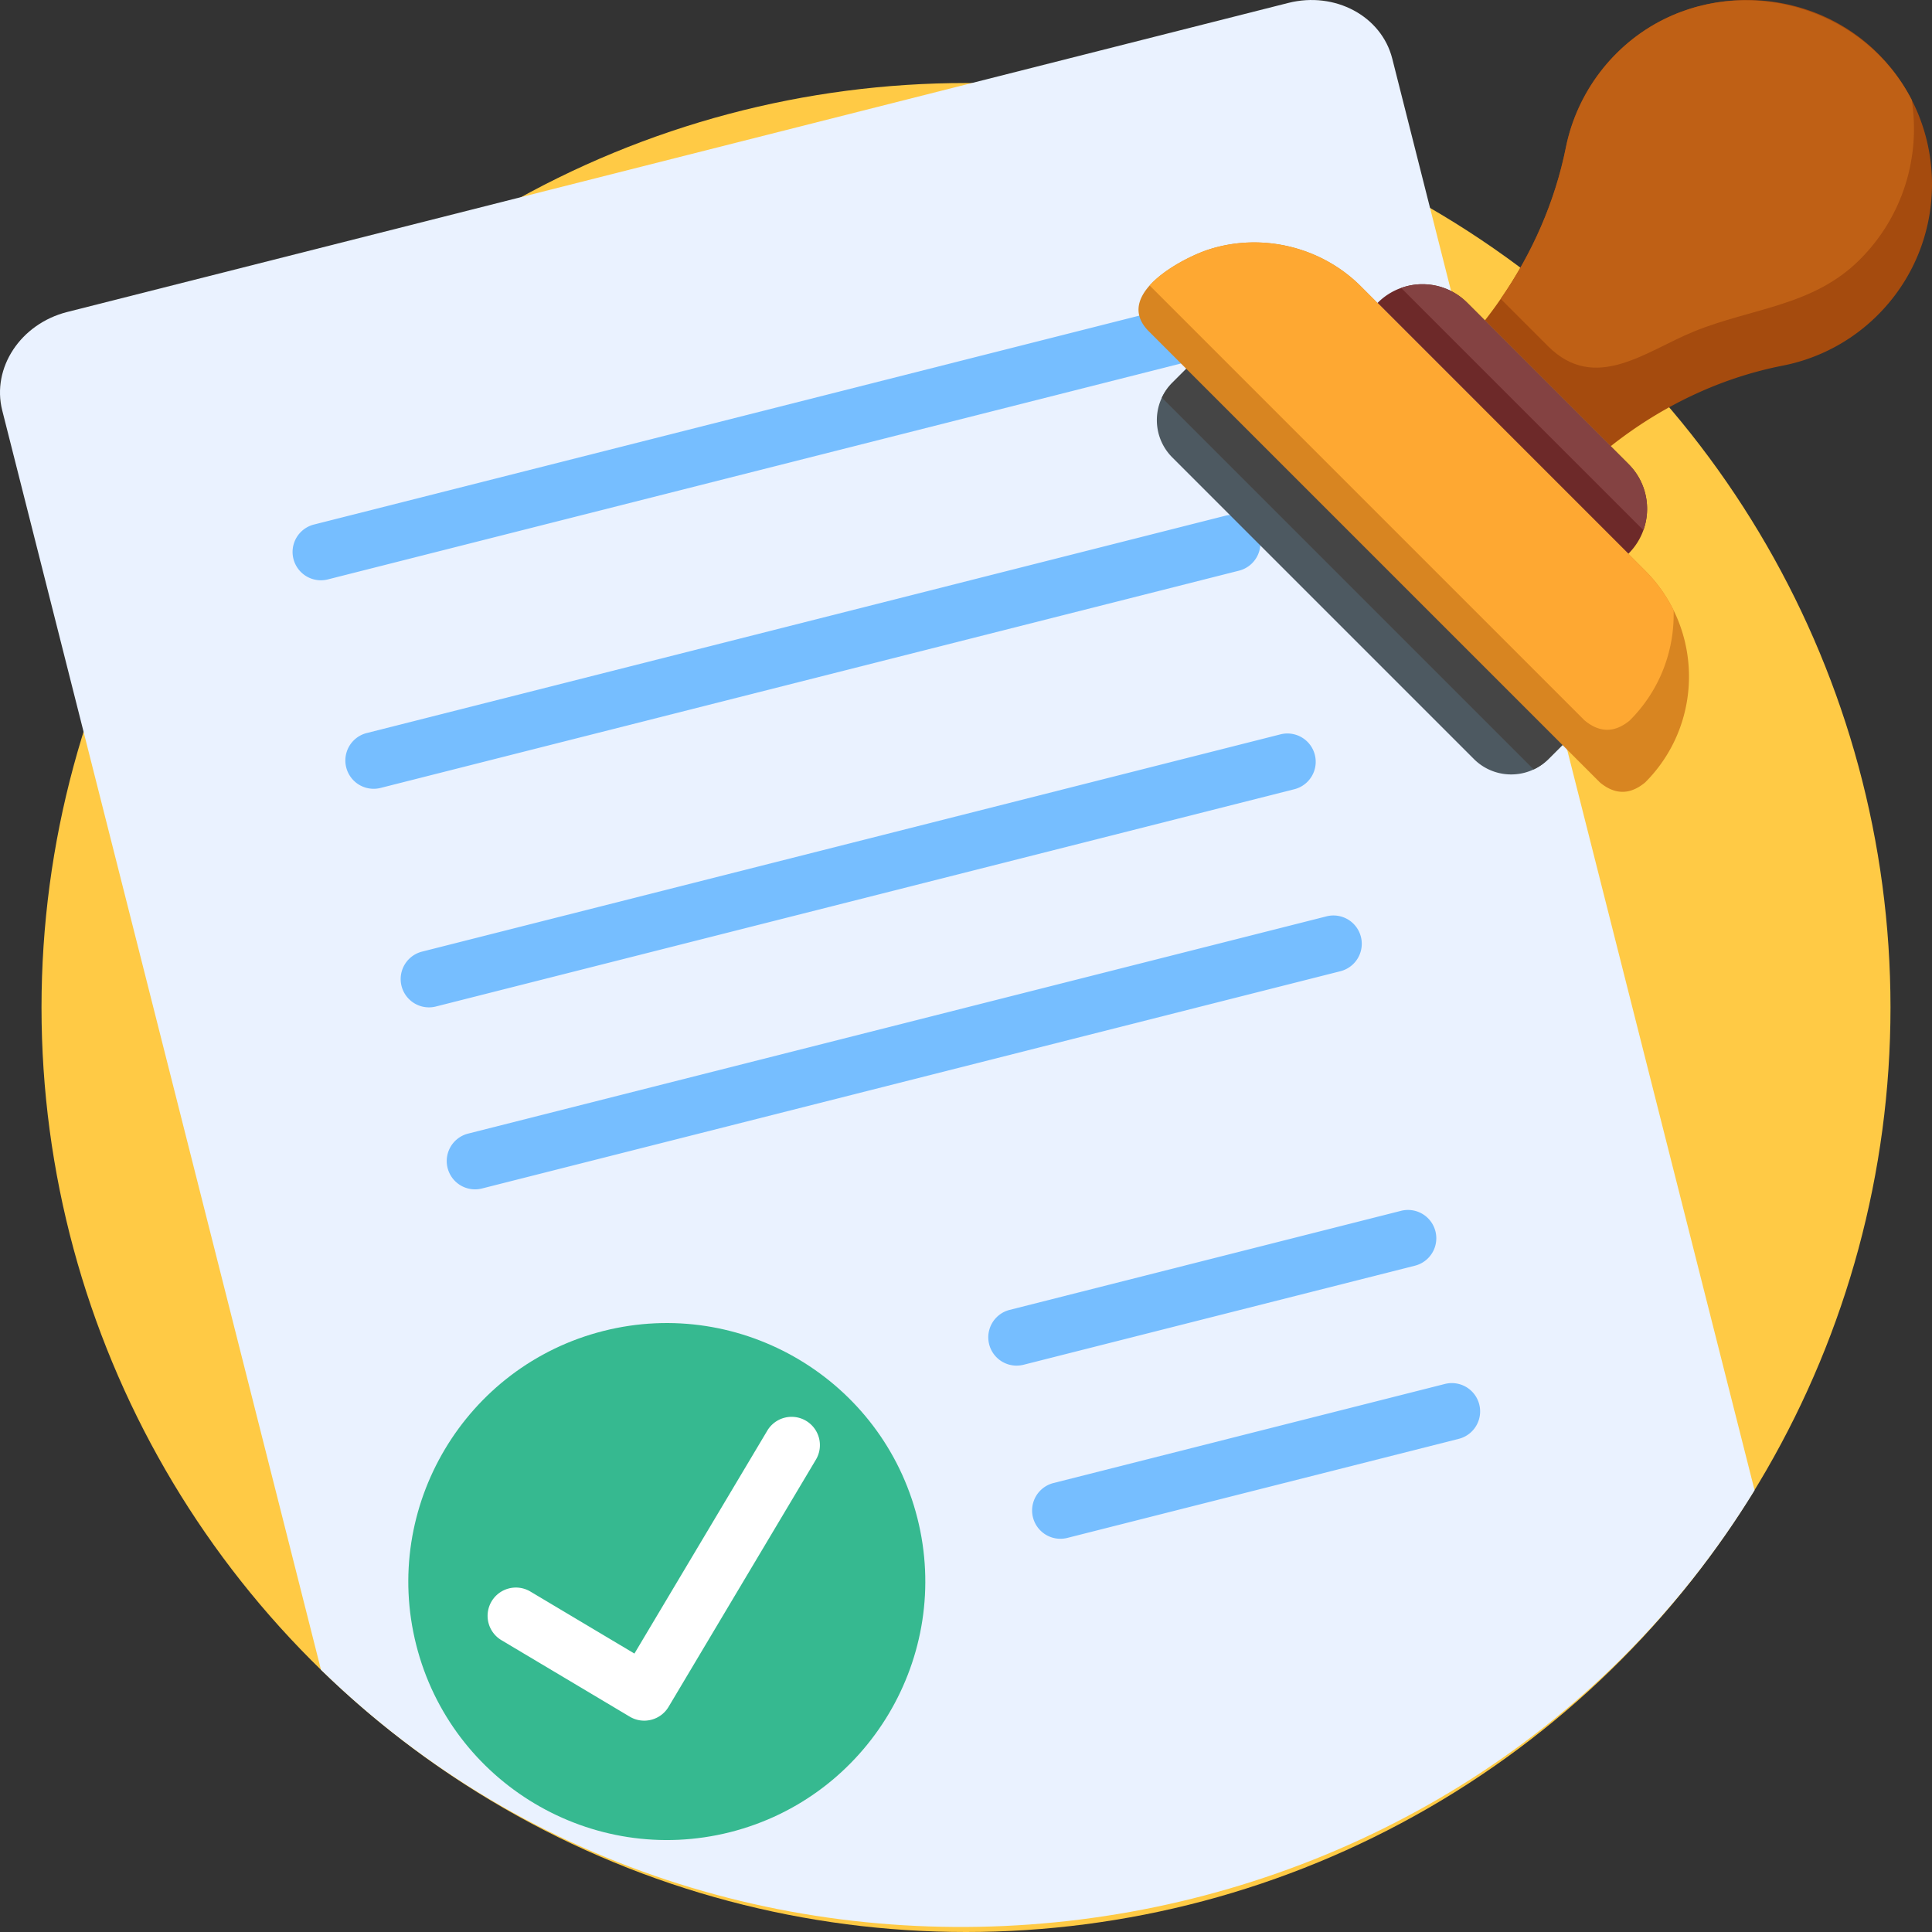
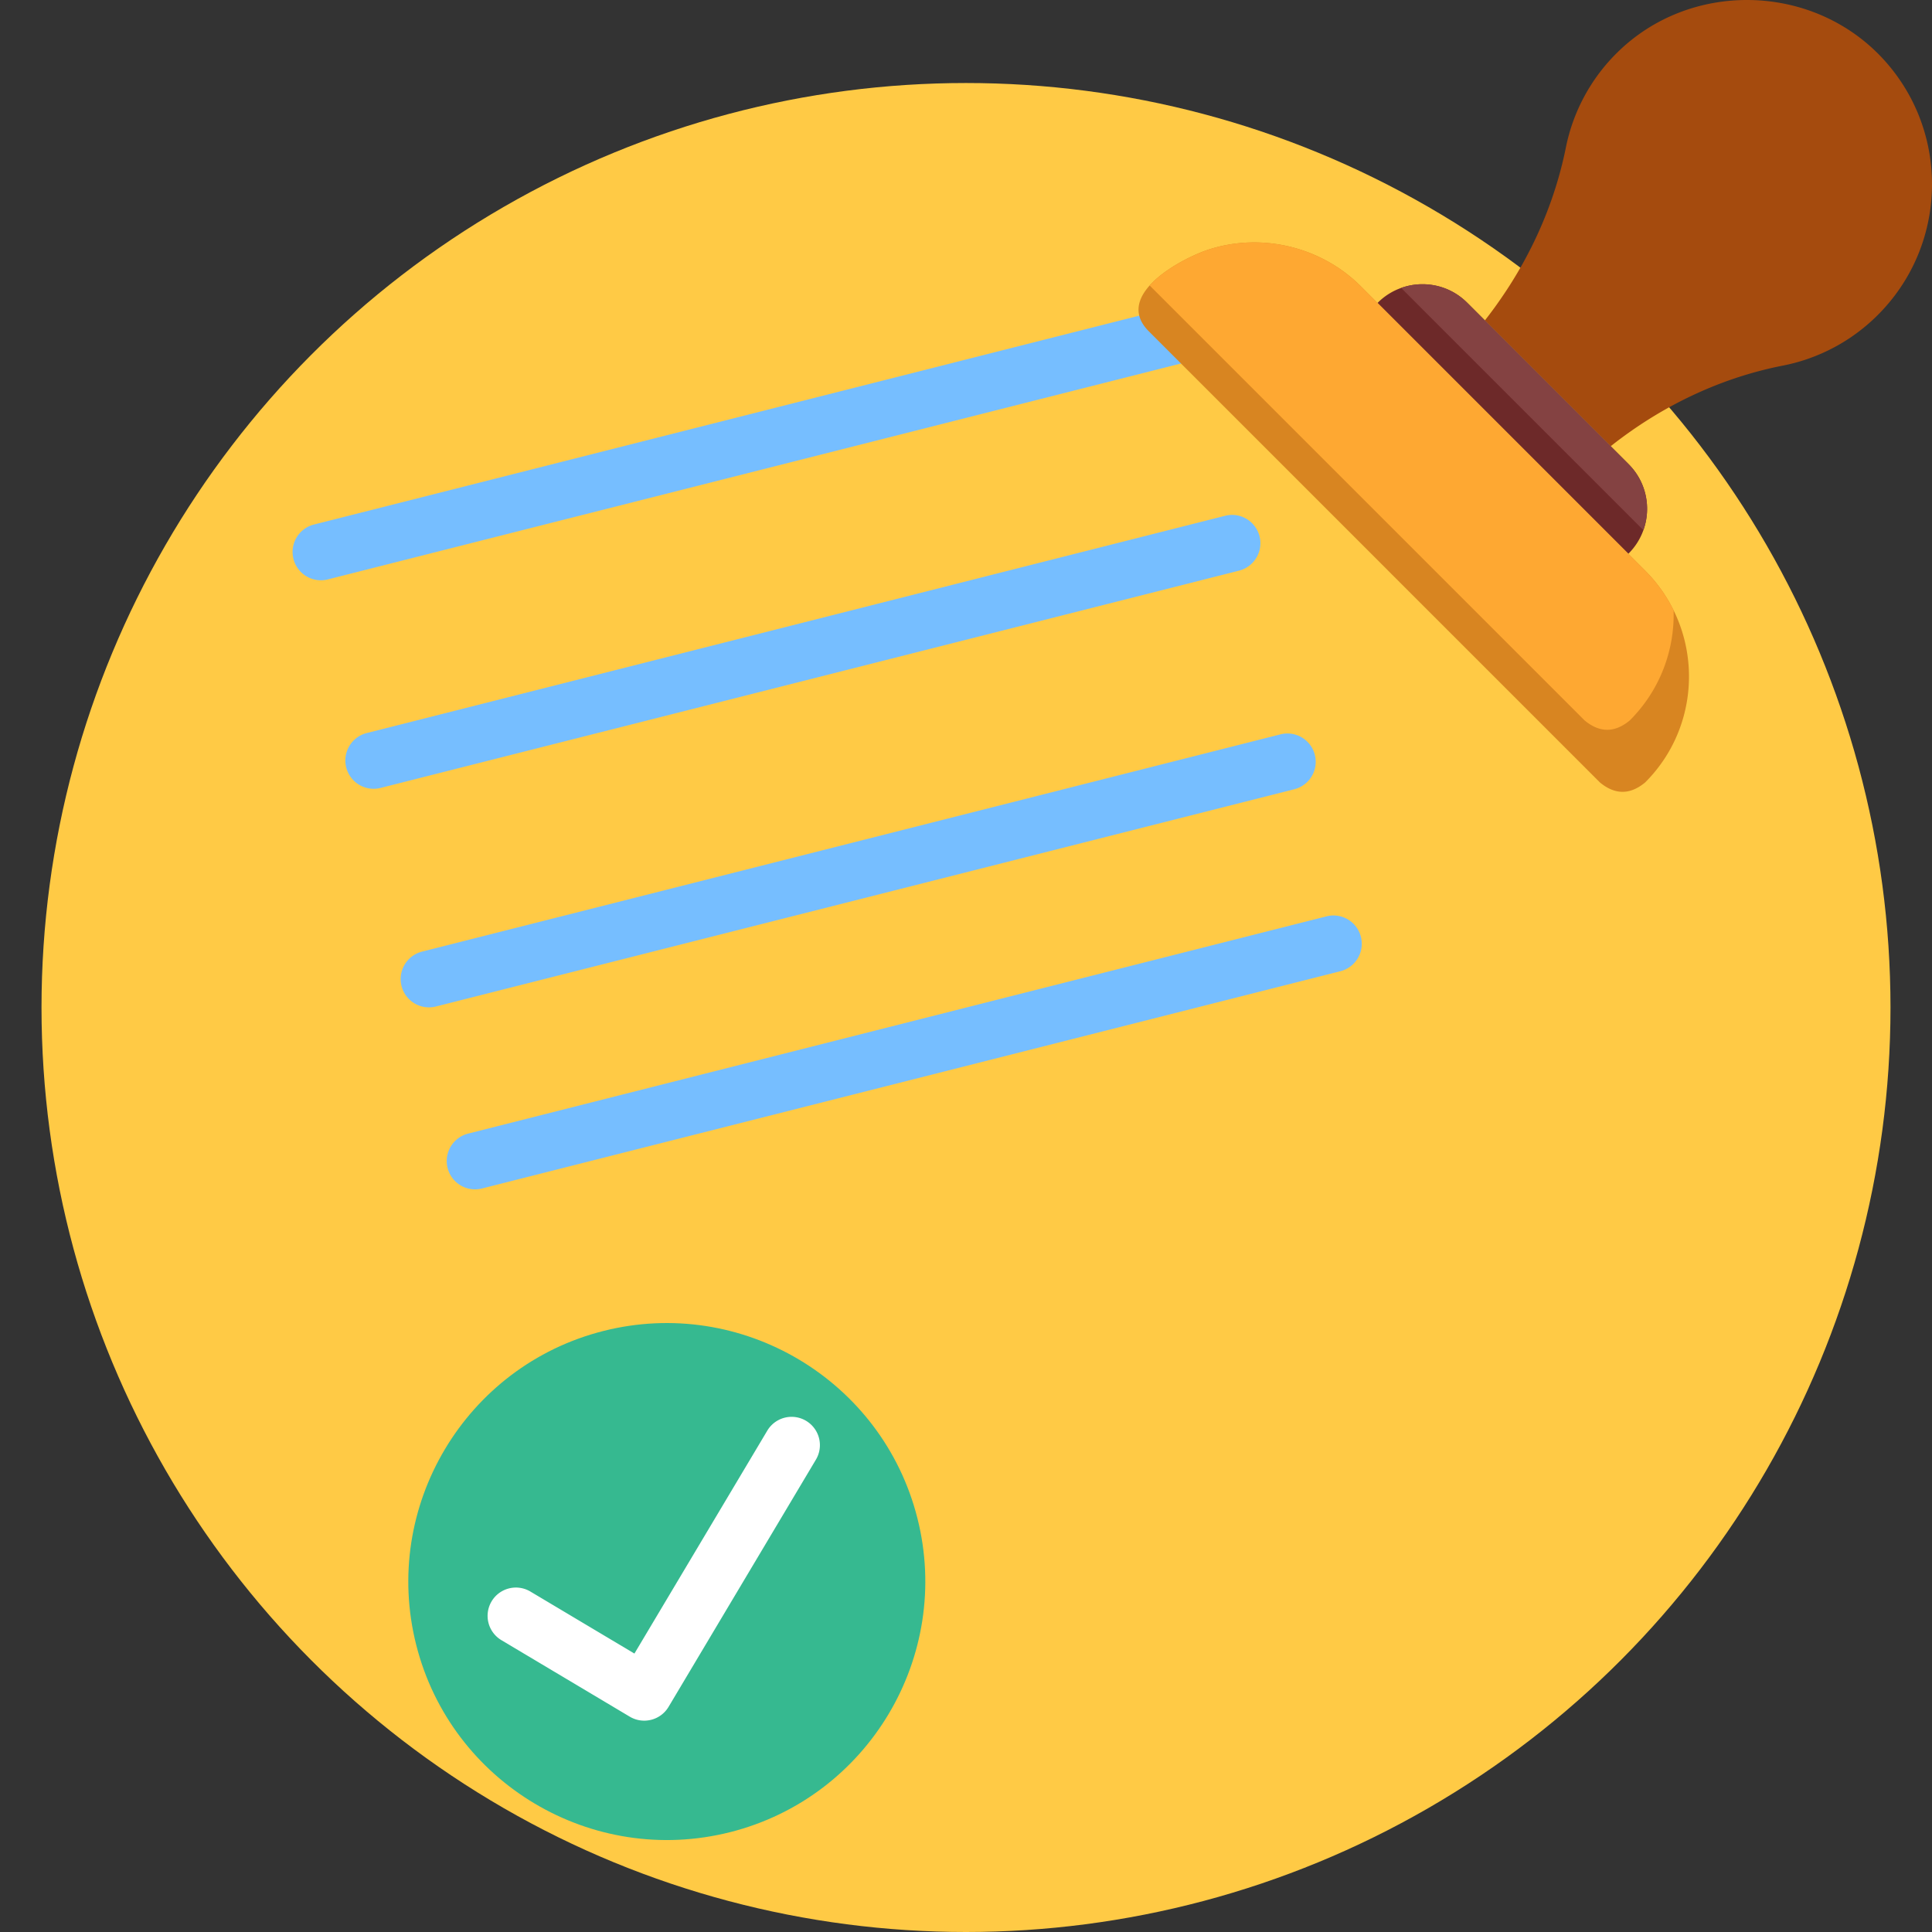
<svg xmlns="http://www.w3.org/2000/svg" version="1.1" width="512" height="512" x="0" y="0" viewBox="0 0 512 512" style="enable-background:new 0 0 512 512" xml:space="preserve" class="">
  <rect x="0" y="0" width="512" height="512" fill="#333333" stroke="none" />
  <g>
    <circle cx="256.001" cy="267" r="245" fill="#ffca45" opacity="1" data-original="#ffca45" class="" />
-     <path fill="#eaf2ff" d="M464.981 394.93c-80.846 131.827-268.977 155.658-379.91 47.59C56.912 331.266 28.754 220.013.591 108.76c-2.85-11.28 4.86-22.95 17.22-26.08 107.862-27.304 215.727-54.6 323.59-81.9 12.37-3.13 24.7 3.47 27.56 14.75 32.001 126.468 64.013 252.933 96.02 379.4z" opacity="1" data-original="#eaf2ff" class="" />
    <path fill="#76beff" d="M314.371 95.972 86.878 153.55a7.5 7.5 0 0 1-3.68-14.542L310.691 81.43a7.5 7.5 0 0 1 3.68 14.542zM328.357 151.23l-227.493 57.578a7.5 7.5 0 0 1-3.68-14.542l227.493-57.578a7.5 7.5 0 0 1 3.68 14.542zM343.017 209.154l-227.493 57.578a7.5 7.5 0 0 1-3.68-14.542l227.493-57.578a7.5 7.5 0 1 1 3.68 14.542zM355.223 257.383 127.73 314.961a7.5 7.5 0 0 1-3.68-14.542l227.493-57.578a7.5 7.5 0 0 1 3.68 14.542z" opacity="1" data-original="#76beff" class="" />
    <path fill="#36b990" d="M243.117 402.32c9.267 36.615-12.983 73.946-49.599 83.213-36.615 9.267-73.946-12.983-83.213-49.599s12.984-73.946 49.599-83.213 73.946 12.983 83.213 49.599z" opacity="1" data-original="#36b990" />
    <path fill="#ffffff" d="M172.573 455.762a7.477 7.477 0 0 1-5.68-.828l-34.014-20.274a7.501 7.501 0 0 1-2.603-10.283 7.501 7.501 0 0 1 10.282-2.602l27.572 16.435 35.26-59.157a7.501 7.501 0 0 1 12.885 7.681l-39.1 65.599a7.48 7.48 0 0 1-4.602 3.429z" opacity="1" data-original="#ffffff" />
-     <path fill="#76beff" d="m374.975 335.422-103.729 26.254a7.5 7.5 0 1 1-3.68-14.542l103.729-26.254a7.5 7.5 0 0 1 3.68 14.542zM386.589 381.309 282.86 407.562a7.5 7.5 0 0 1-3.68-14.542l103.729-26.254a7.5 7.5 0 1 1 3.68 14.543z" opacity="1" data-original="#76beff" class="" />
    <path fill="#a54b0e" d="M497.652 83.458A48.817 48.817 0 0 1 472.5 96.886c-16.758 3.281-32.315 10.819-45.651 21.369l-33.34-33.34a109.346 109.346 0 0 0 4.193-5.706c8.358-12.063 14.361-25.661 17.275-40.143a48.76 48.76 0 0 1 13.583-25.109c19.361-19.134 51.555-18.505 70.18 1.336a49.187 49.187 0 0 1 7.884 11.179c9.441 18.421 6.45 41.564-8.972 56.986z" opacity="1" data-original="#a54b0e" class="" />
-     <path fill="#bf6015" d="M492.879 68.786c-12.397 12.397-28.607 12.8-44.003 19.074-12.71 5.179-26.147 16.376-38.665 3.858l-12.509-12.509c8.355-12.06 14.378-25.743 17.275-40.143 2.942-14.577 12.654-27.353 25.989-33.96 23.705-11.744 53.525-2.231 65.659 21.366 2.354 14.956-2.228 30.795-13.746 42.314z" opacity="1" data-original="#bf6015" class="" />
    <path fill="#6d2929" d="m431.594 146.688-.071.071-66.468-66.468.071-.071a16.59 16.59 0 0 1 6.194-3.917 16.634 16.634 0 0 1 5.65-.983c4.285 0 8.57 1.626 11.844 4.9l42.78 42.78c4.73 4.73 6.046 11.589 3.924 17.501a16.728 16.728 0 0 1-3.924 6.187z" opacity="1" data-original="#6d2929" class="" />
    <path fill="#844242" d="M435.518 140.501 371.32 76.303a16.634 16.634 0 0 1 5.65-.983c4.285 0 8.57 1.626 11.844 4.9l42.78 42.78c4.73 4.73 6.045 11.589 3.924 17.501z" opacity="1" data-original="#844242" class="" />
-     <path fill="#4d5961" d="m415.861 195.655-5.48 5.48a13.828 13.828 0 0 1-3.946 2.772c-5.183 2.44-11.561 1.52-15.853-2.772l-79.903-79.903c-4.292-4.292-5.211-10.67-2.772-15.853a13.842 13.842 0 0 1 2.772-3.946l5.48-5.48z" opacity="1" data-original="#4d5961" />
-     <path fill="#454545" d="m415.861 195.655-5.48 5.48a13.828 13.828 0 0 1-3.946 2.772l-98.528-98.528a13.842 13.842 0 0 1 2.772-3.946l5.48-5.48z" opacity="1" data-original="#454545" />
    <path fill="#d88521" d="M435.978 207.358c-3.988 3.309-7.99 3.309-11.978 0L304.456 87.814c-4.25-4.25-3.055-8.514.212-12.162 4.2-4.667 11.823-8.316 15.818-9.581 14.008-4.448 29.72-.629 40.114 9.765l75.378 75.378a39.472 39.472 0 0 1 7.545 10.529c7.304 14.827 4.794 33.276-7.545 45.615z" opacity="1" data-original="#d88521" class="" />
    <path fill="#fea832" d="M431.912 190.918c-3.988 3.309-7.99 3.309-11.978 0L304.668 75.652c4.2-4.667 11.823-8.316 15.818-9.581 14.008-4.448 29.72-.629 40.114 9.765l75.378 75.378a39.472 39.472 0 0 1 7.545 10.529c.29 10.528-3.578 21.142-11.611 29.175z" opacity="1" data-original="#fea832" class="" />
  </g>
</svg>